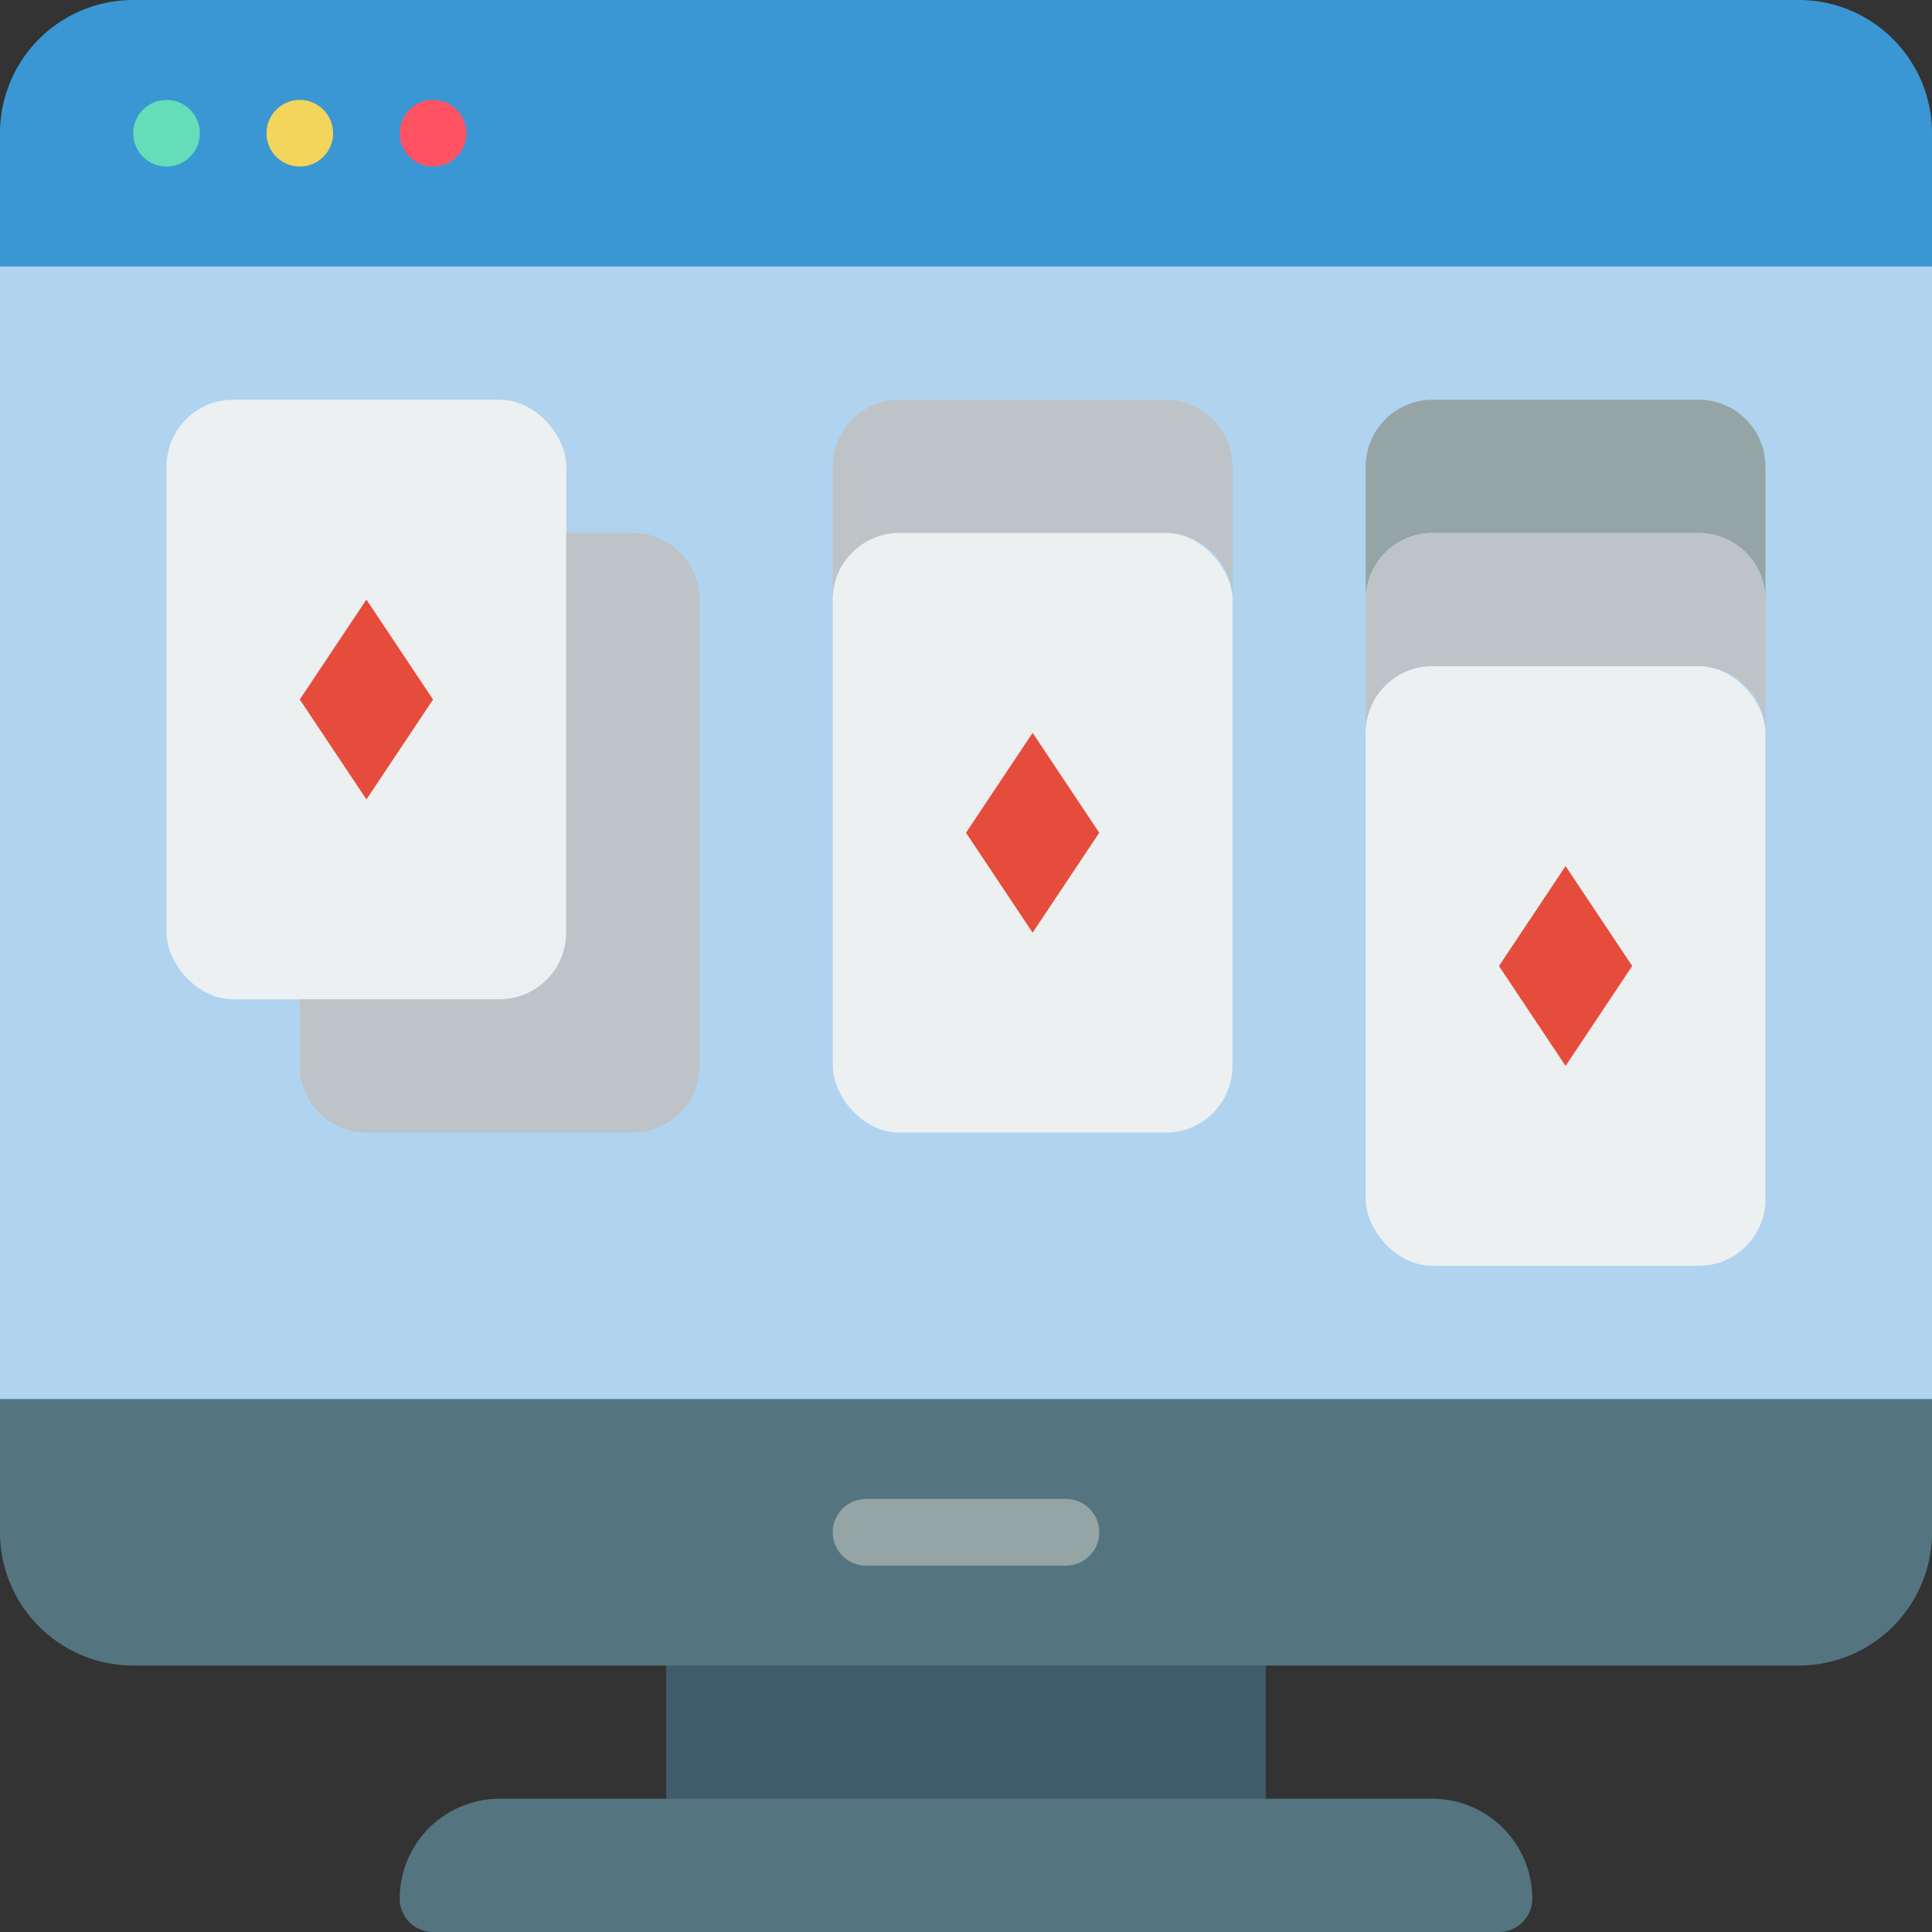
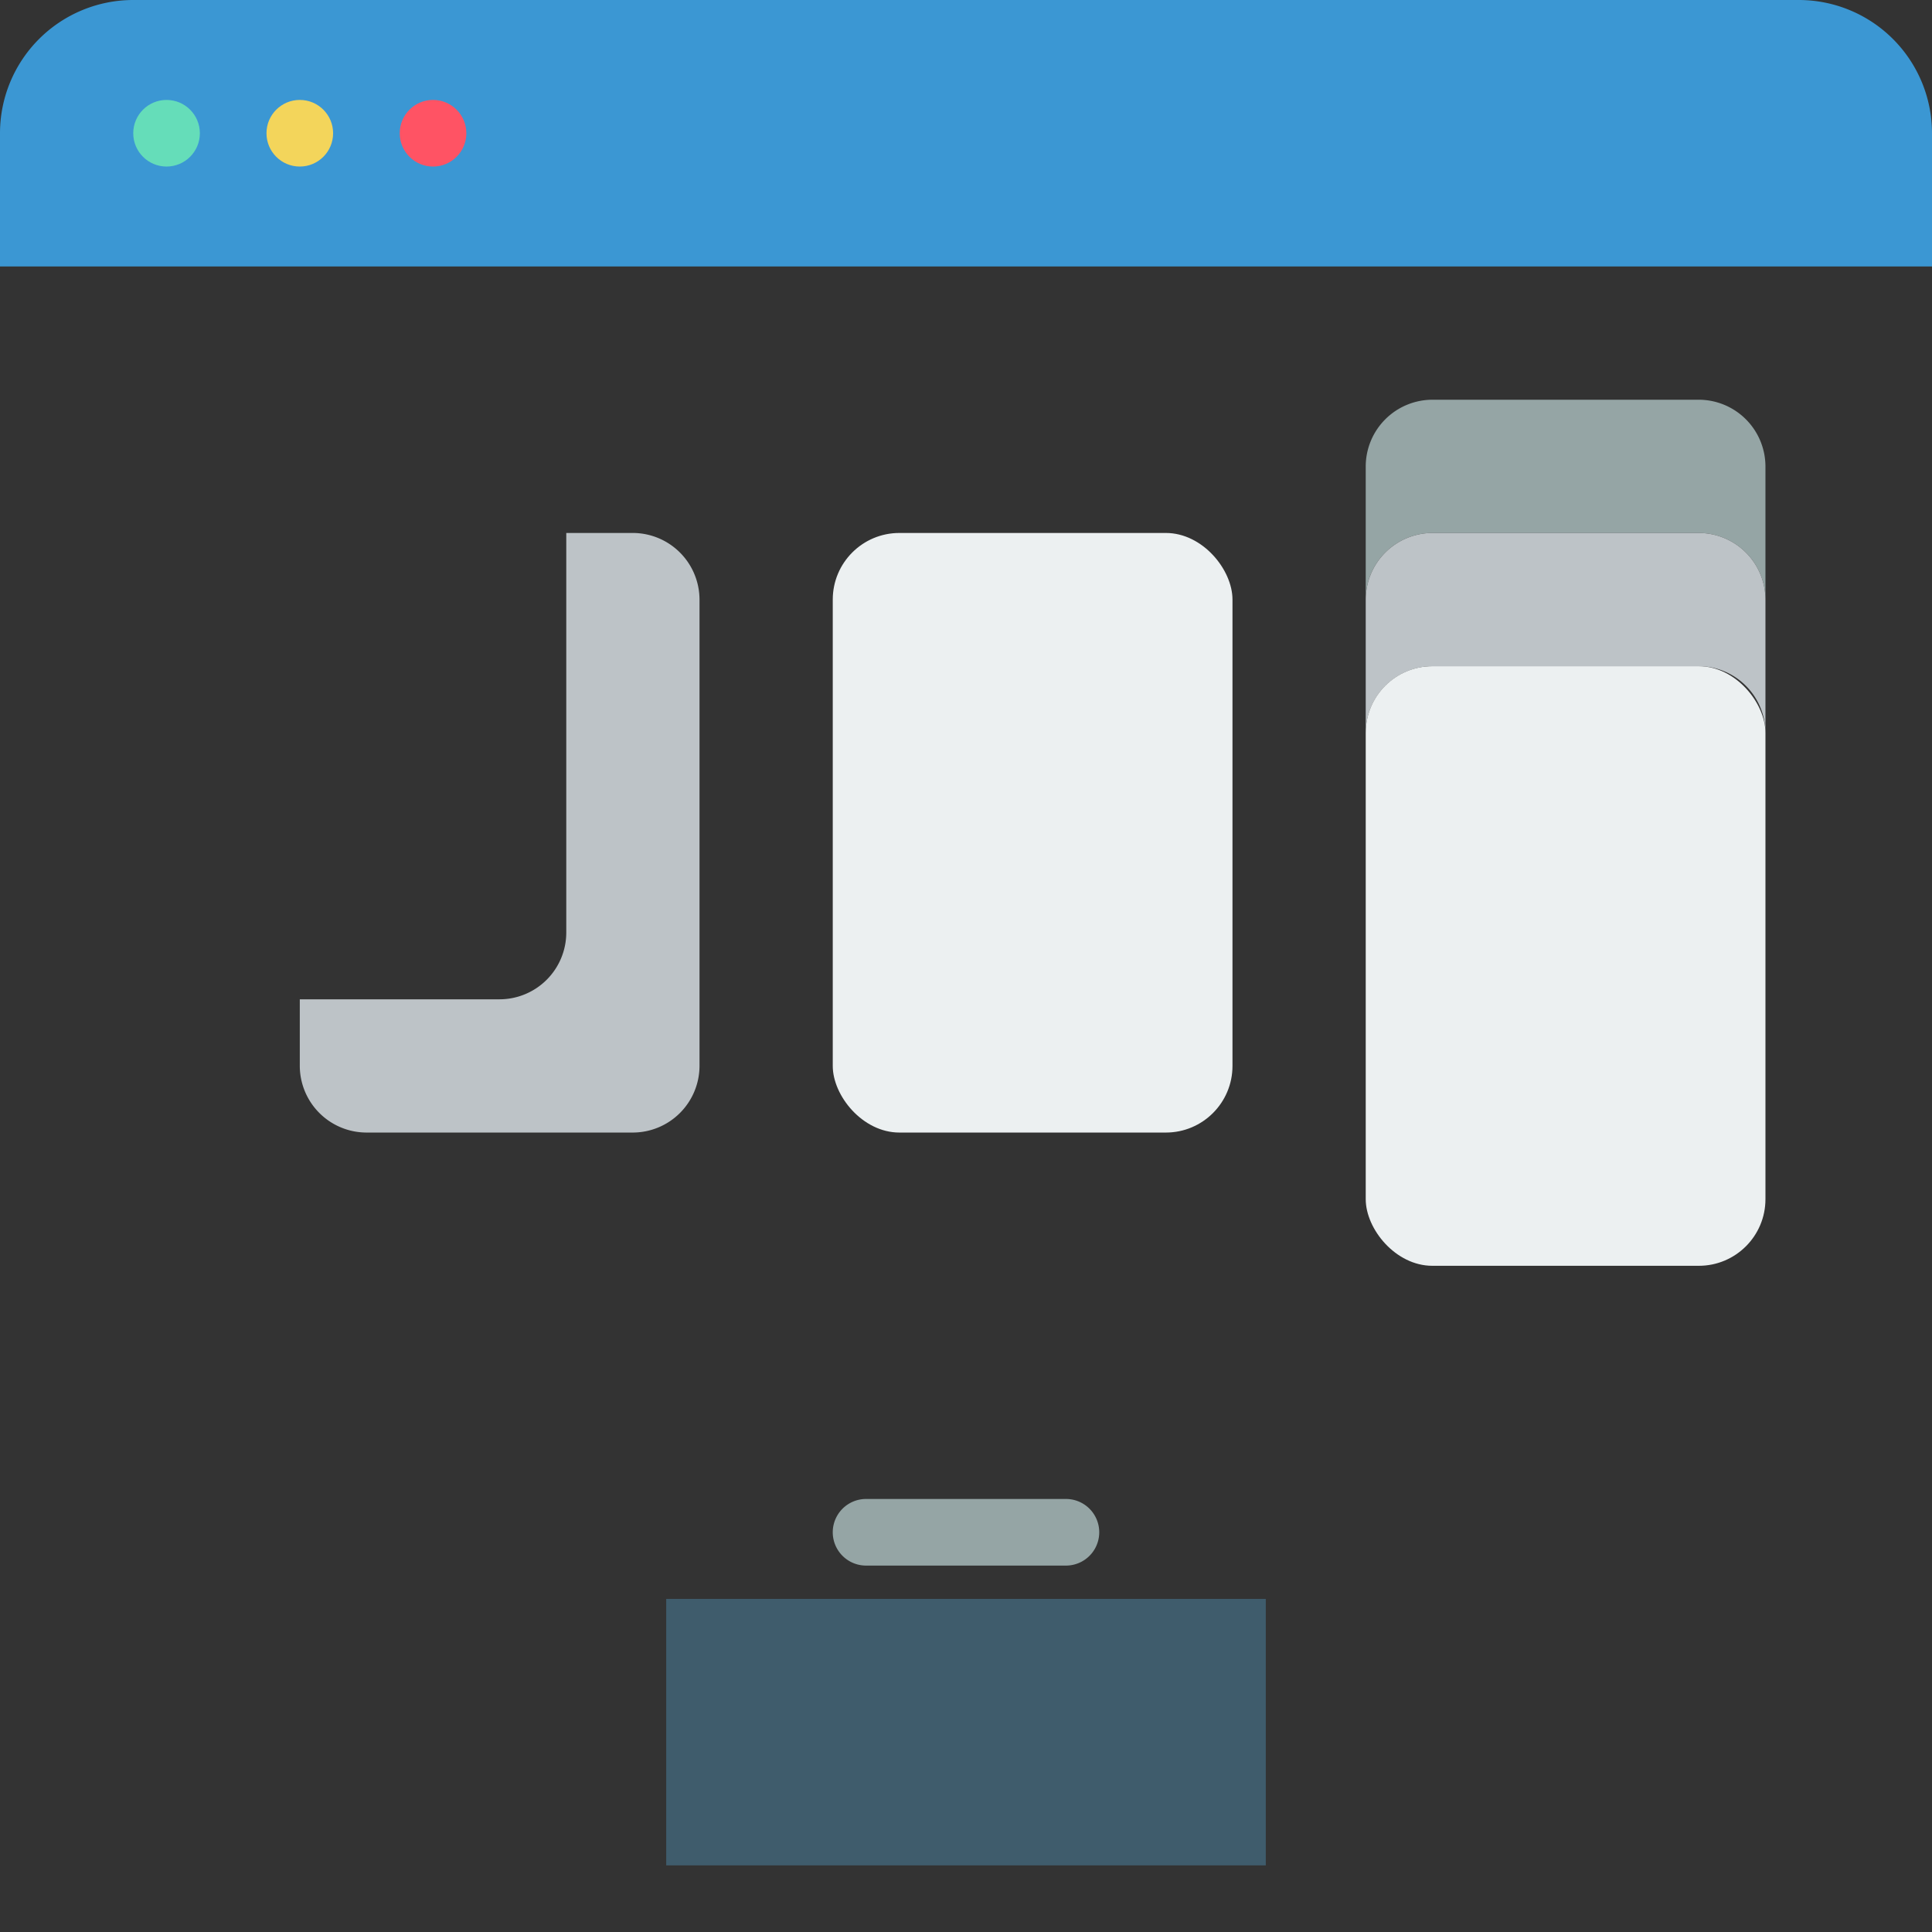
<svg xmlns="http://www.w3.org/2000/svg" version="1.1" width="32" height="32" viewBox="0 0 58 58" xml:space="preserve">
  <rect x="0" y="0" width="58" height="58" fill="#333333" stroke="none" />
  <g>
    <g fill="none" fill-rule="evenodd">
      <path fill="#3f5c6c" d="M20 48h18v8H20z" opacity="1" data-original="#3f5c6c" />
-       <path fill="#b0d3f0" d="M0 7h58v36H0z" opacity="1" data-original="#b0d3f0" />
      <path fill="#3b97d3" d="M58 4v4H0V4a4 4 0 0 1 4-4h50a4 4 0 0 1 4 4z" opacity="1" data-original="#3b97d3" />
-       <path fill="#547580" d="M58 42v4a4 4 0 0 1-4 4H4a4 4 0 0 1-4-4v-4zM46 57a1 1 0 0 1-1 1H13a1 1 0 0 1-1-1 3 3 0 0 1 3-3h28a3 3 0 0 1 3 3z" opacity="1" data-original="#547580" />
      <path fill="#95a5a5" d="M32 47h-6a1 1 0 0 1 0-2h6a1 1 0 0 1 0 2z" opacity="1" data-original="#95a5a5" />
-       <rect width="12" height="18" x="5" y="12" fill="#ecf0f1" rx="2" opacity="1" data-original="#ecf0f1" />
-       <path fill="#bdc3c7" d="M37 14v4a2.006 2.006 0 0 0-2-2h-8a2.006 2.006 0 0 0-2 2v-4a2.006 2.006 0 0 1 2-2h8a2.006 2.006 0 0 1 2 2z" opacity="1" data-original="#bdc3c7" />
      <rect width="12" height="18" x="25" y="16" fill="#ecf0f1" rx="2" opacity="1" data-original="#ecf0f1" />
      <path fill="#95a5a5" d="M53 14v4a2.006 2.006 0 0 0-2-2h-8a2.006 2.006 0 0 0-2 2v-4a2.006 2.006 0 0 1 2-2h8a2.006 2.006 0 0 1 2 2z" opacity="1" data-original="#95a5a5" />
      <path fill="#bdc3c7" d="M53 18v4a2.006 2.006 0 0 0-2-2h-8a2.006 2.006 0 0 0-2 2v-4a2.006 2.006 0 0 1 2-2h8a2.006 2.006 0 0 1 2 2z" opacity="1" data-original="#bdc3c7" />
      <rect width="12" height="18" x="41" y="20" fill="#ecf0f1" rx="2" opacity="1" data-original="#ecf0f1" />
      <path fill="#bdc3c7" d="M21 18v14a2.006 2.006 0 0 1-2 2h-8a2.006 2.006 0 0 1-2-2v-2h6a2.006 2.006 0 0 0 2-2V16h2a2.006 2.006 0 0 1 2 2z" opacity="1" data-original="#bdc3c7" />
      <g fill="#e64c3c">
-         <path d="m31 22-2 3 2 3 2-3zM11 18l-2 3 2 3 2-3zM47 26l-2 3 2 3 2-3z" fill="#e64c3c" opacity="1" data-original="#e64c3c" />
-       </g>
+         </g>
      <circle cx="5" cy="4" r="1" fill="#65ddb9" opacity="1" data-original="#65ddb9" />
      <circle cx="9" cy="4" r="1" fill="#f3d55b" opacity="1" data-original="#f3d55b" />
      <circle cx="13" cy="4" r="1" fill="#ff5364" opacity="1" data-original="#ff5364" />
    </g>
  </g>
</svg>